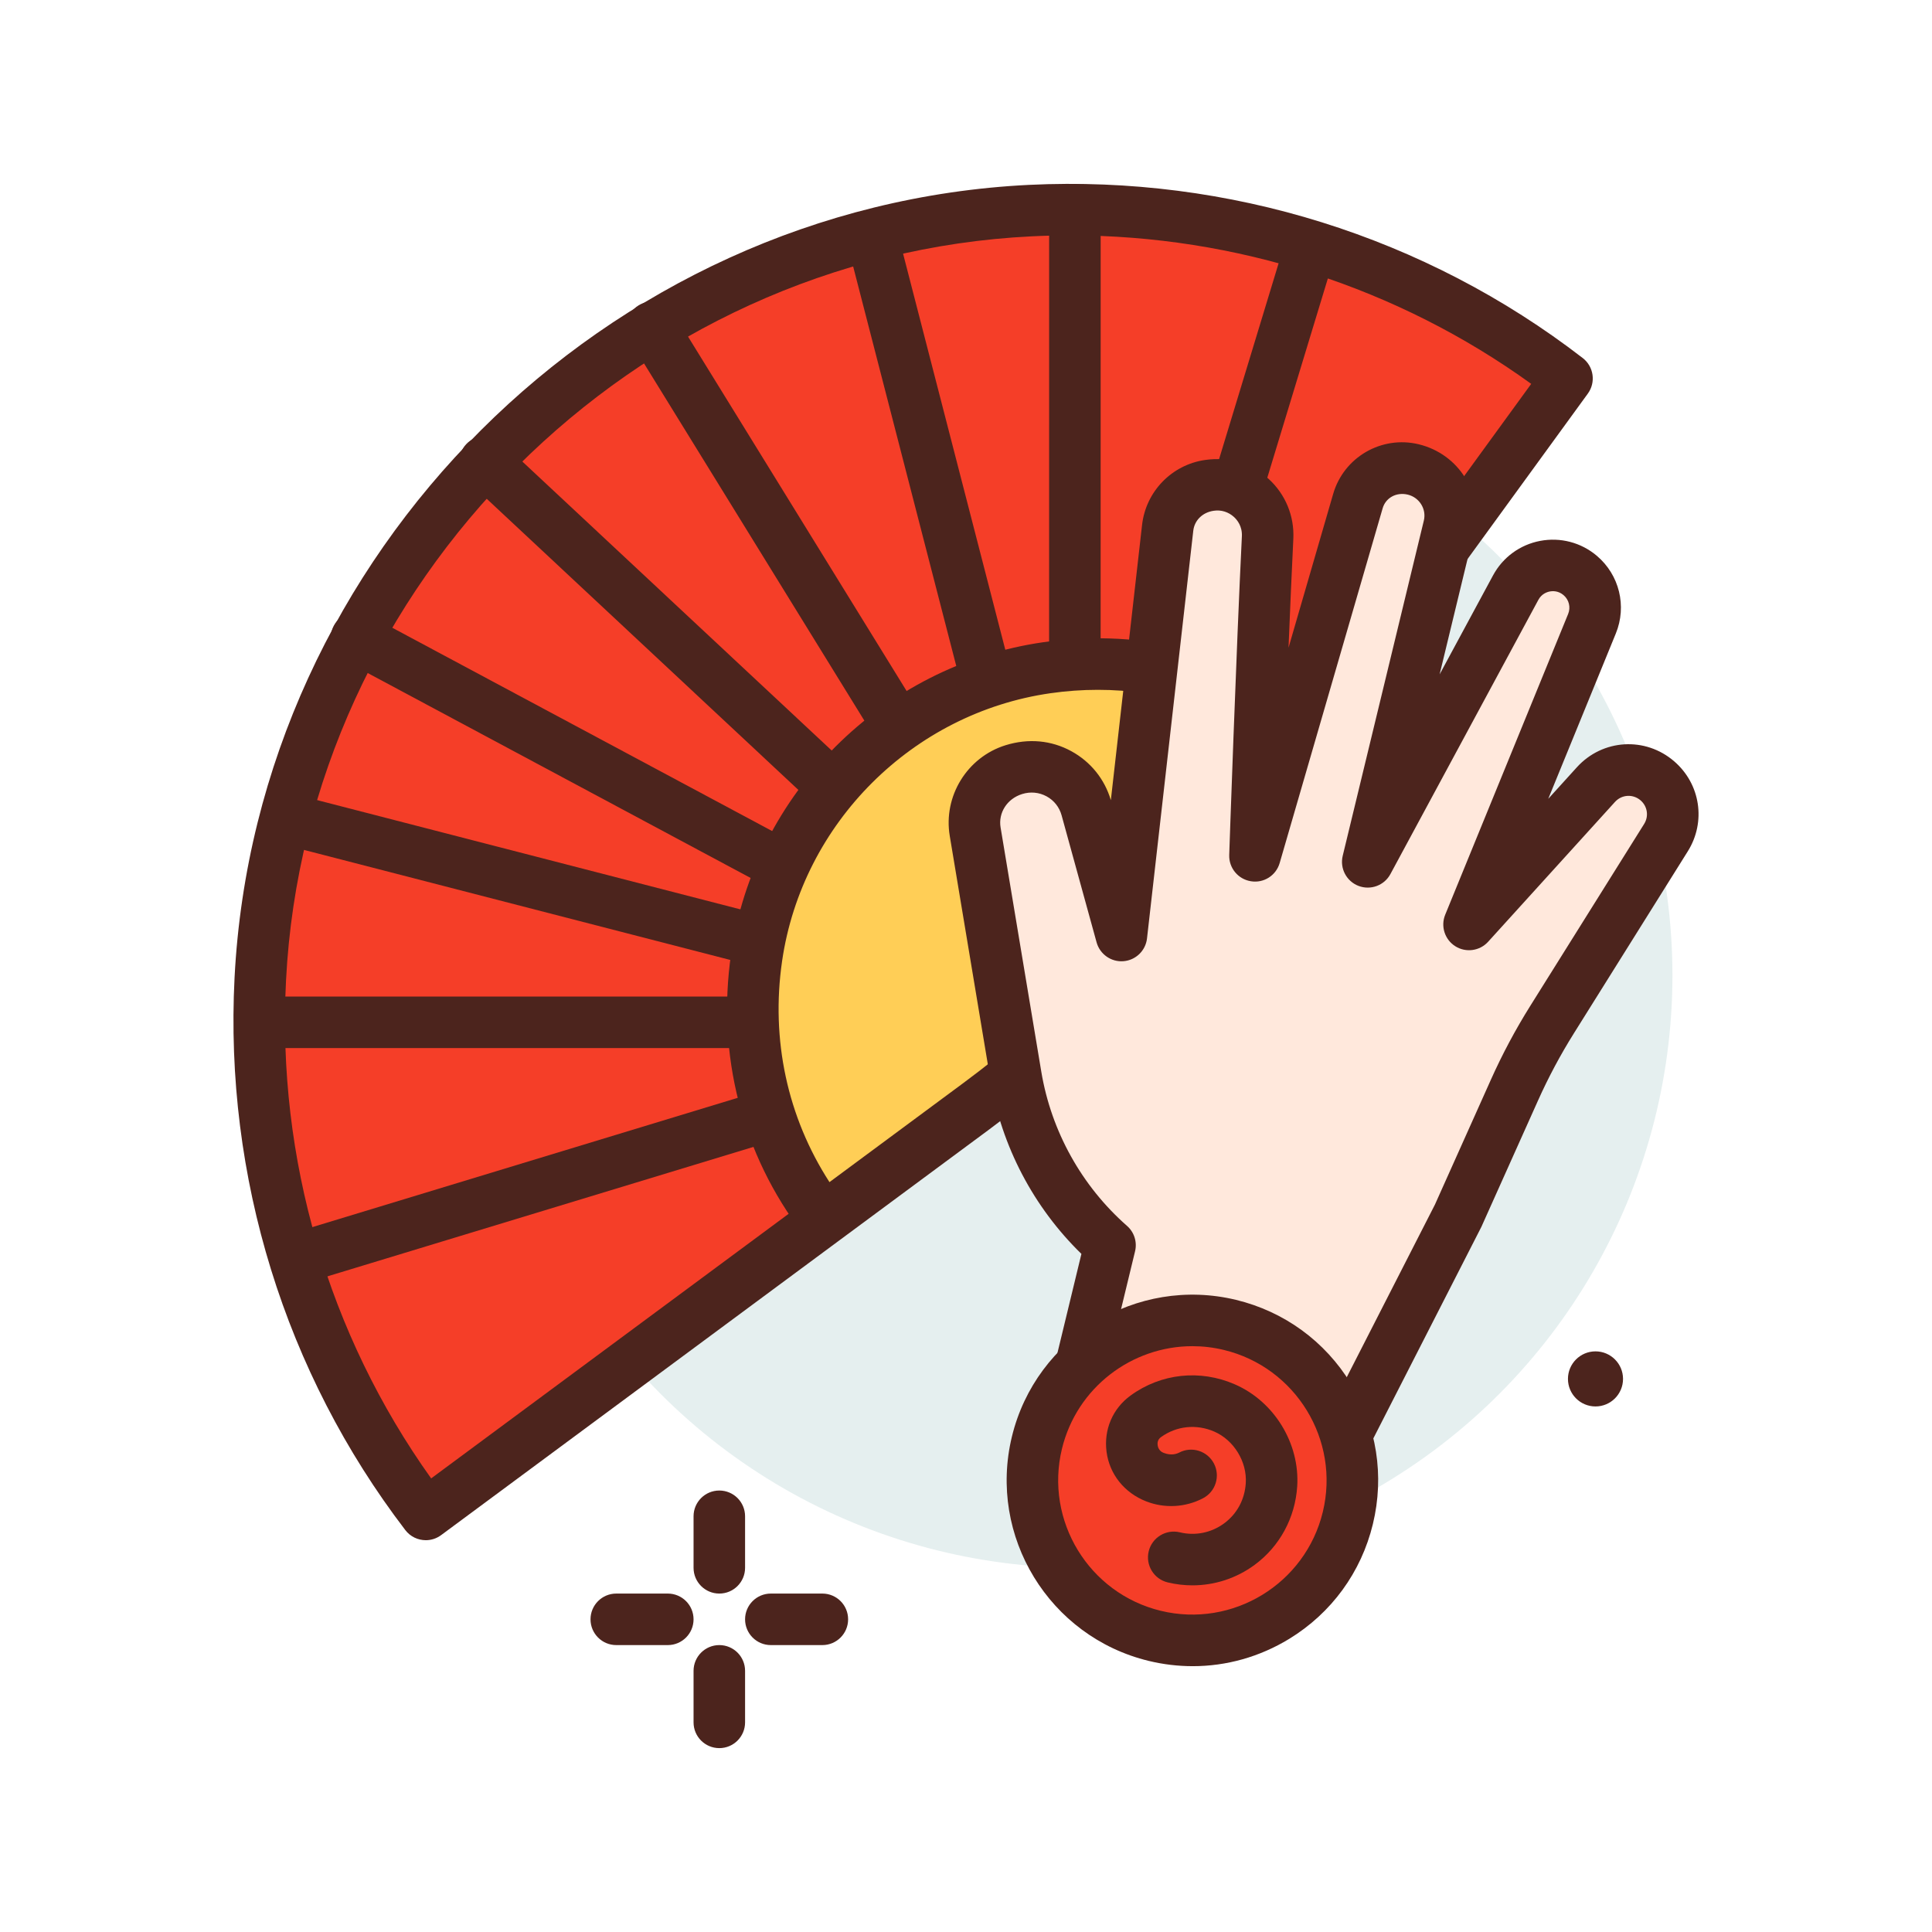
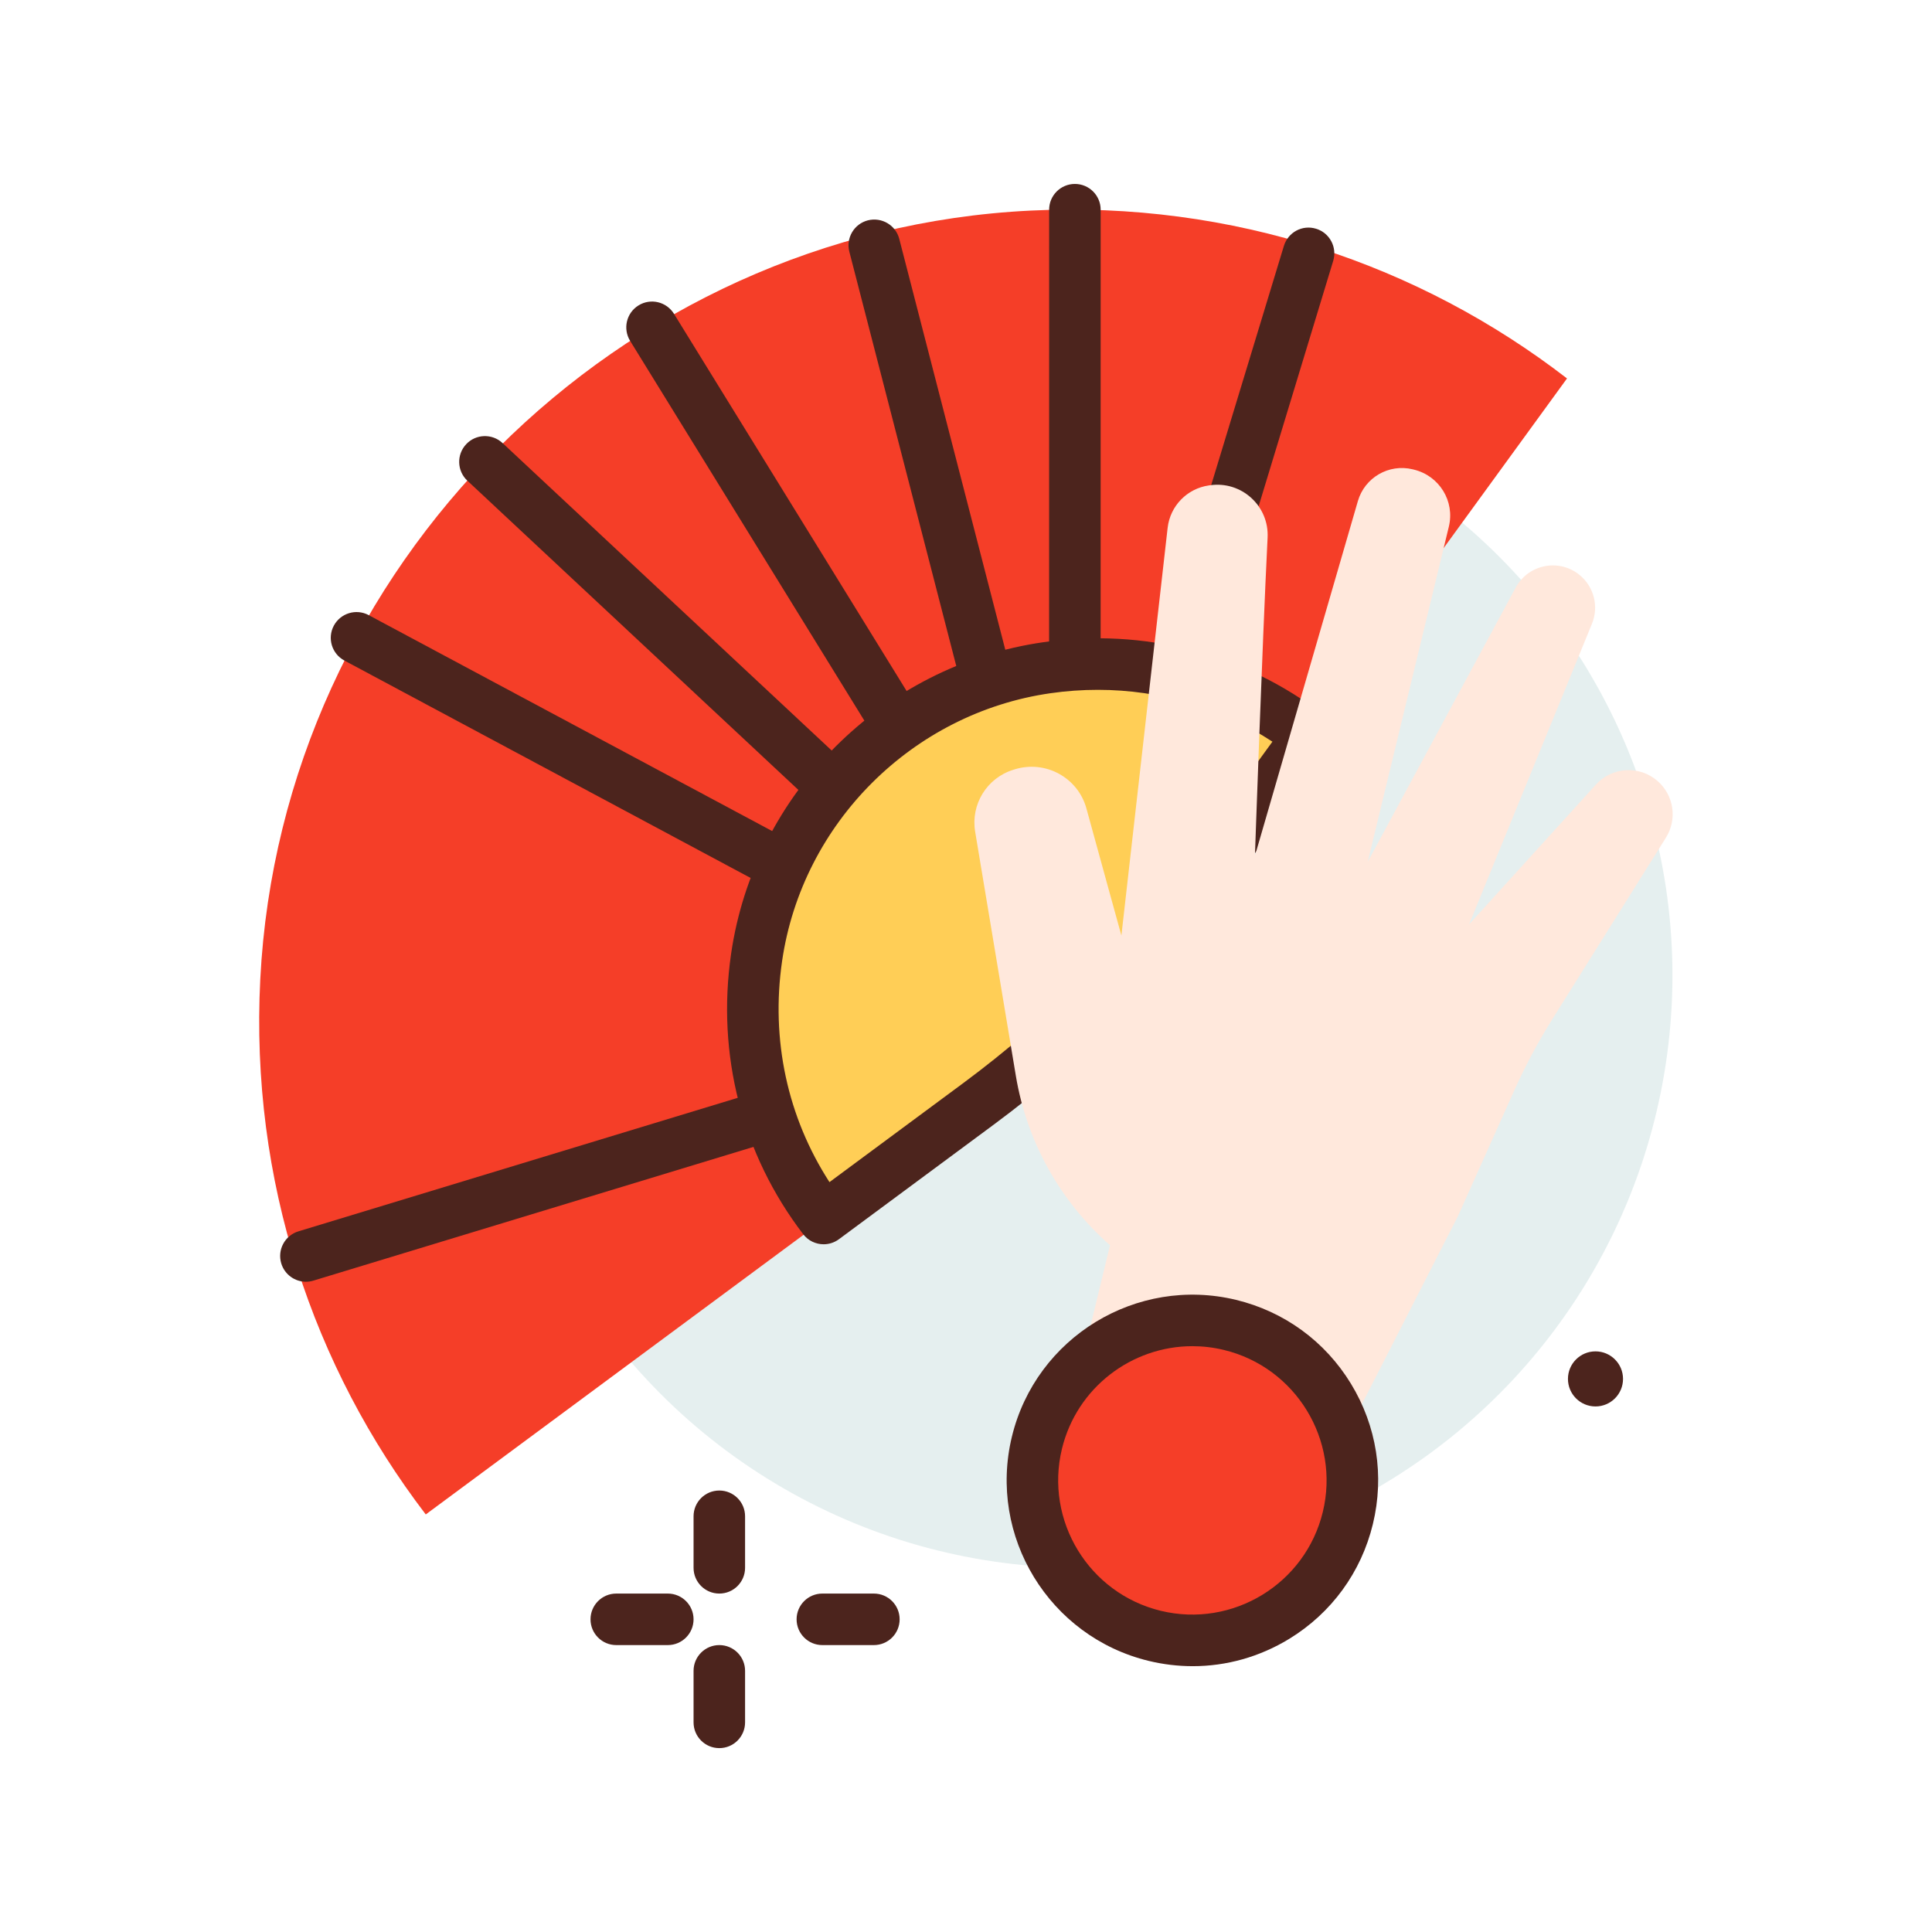
<svg xmlns="http://www.w3.org/2000/svg" id="flamenco-fan" enable-background="new 0 0 300 300" height="512" viewBox="0 0 300 300" width="512">
  <g>
    <circle cx="167.695" cy="151.448" fill="#e5efef" r="92" />
    <g>
      <path d="m66.112 235.161c-17.462-22.838-27.295-51.819-25.695-83.139 3.274-64.065 55.511-116.182 119.583-119.321 31.425-1.539 60.482 8.432 83.324 26.063l-55.914 76.88c-10.164 13.976-22.403 26.317-36.292 36.598z" fill="#f53e28" />
-       <path d="m66.117 239.161c-1.207 0-2.395-.541-3.18-1.57-18.68-24.422-28.094-54.883-26.516-85.773 3.364-65.81 57.559-119.888 123.383-123.112 31-1.5 61.531 8.033 85.965 26.893 1.711 1.322 2.062 3.768.789 5.52l-55.914 76.881c-10.418 14.32-22.914 26.924-37.148 37.459l-85.004 62.918c-.715.528-1.547.784-2.375.784zm100.093-202.612c-2.004 0-4.008.049-6.016.148-61.769 3.026-112.628 53.772-115.78 115.53-1.418 27.676 6.566 54.98 22.535 77.338l81.789-60.537c13.578-10.051 25.5-22.072 35.438-35.736l53.59-73.686c-20.763-14.986-45.841-23.057-71.556-23.057z" fill="#4c241d" />
    </g>
    <g fill="#4c241d">
      <path d="m166.91 161.29c-.984 0-1.965-.361-2.73-1.076l-91.61-85.573c-1.613-1.508-1.699-4.039-.191-5.654 1.504-1.617 4.043-1.697 5.652-.193l69.828 65.227-50.016-81.093c-1.156-1.881-.574-4.344 1.305-5.504 1.887-1.168 4.344-.576 5.508 1.305l65.66 106.461c1.051 1.705.68 3.926-.871 5.195-.738.604-1.637.905-2.535.905z" />
      <path d="m166.898 162.741c-1.801 0-3.41-1.217-3.871-3l-31.141-120.653c-.551-2.139.734-4.32 2.875-4.873 2.148-.537 4.32.736 4.875 2.873l23.266 90.156.008-94.682c0-2.209 1.789-4 4-4 2.211 0 4 1.791 4 4l-.008 126.178c0 2.014-1.496 3.715-3.496 3.969-.172.022-.34.032-.508.032z" />
      <path d="m166.902 162.743c-.383 0-.773-.057-1.164-.176-2.113-.641-3.305-2.875-2.664-4.99l36.289-119.398c.645-2.109 2.855-3.316 4.992-2.662 2.113.641 3.305 2.875 2.664 4.99l-36.289 119.398c-.527 1.724-2.113 2.838-3.828 2.838z" />
-       <path d="m40.726 162.747c-2.207 0-4-1.791-4-4s1.789-4 4-4l94.68-.004-90.156-23.271c-2.141-.553-3.426-2.734-2.875-4.873.555-2.141 2.738-3.422 4.875-2.873l120.652 31.143c1.949.504 3.223 2.379 2.969 4.377s-1.953 3.496-3.969 3.496z" />
      <path d="m47.503 199.03c-1.715 0-3.301-1.113-3.828-2.838-.641-2.115.551-4.35 2.664-4.99l110.176-33.484-103.039-55.149c-1.949-1.043-2.684-3.467-1.641-5.414s3.465-2.682 5.414-1.641l111.539 59.699c1.426.764 2.254 2.311 2.094 3.92s-1.27 2.965-2.816 3.436l-119.399 36.285c-.386.119-.781.176-1.164.176z" />
    </g>
    <g>
      <path d="m127.889 189.209c-8.38-10.96-12.626-25.25-10.406-40.541 3.349-23.075 21.985-41.675 45.066-44.985 15.346-2.201 29.679 2.108 40.642 10.57l-14.94 20.542c-10.164 13.976-22.403 26.317-36.293 36.598z" fill="#ffce56" />
      <path d="m127.894 193.21c-1.207 0-2.395-.541-3.18-1.57-9.488-12.406-13.465-27.871-11.188-43.545 3.613-24.906 23.539-44.795 48.457-48.369 15.699-2.264 31.23 1.777 43.652 11.363 1.711 1.322 2.062 3.768.789 5.52l-14.941 20.541c-10.414 14.322-22.914 26.926-37.148 37.461l-24.066 17.814c-.715.529-1.547.785-2.375.785zm42.582-86.094c-2.438 0-4.891.174-7.359.527-21.43 3.074-38.566 20.18-41.676 41.6-1.77 12.197.836 24.236 7.359 34.316l20.777-15.379c13.578-10.051 25.5-22.074 35.438-35.738l12.566-17.275c-8.074-5.288-17.417-8.051-27.105-8.051z" fill="#4c241d" />
    </g>
    <g>
      <path d="m163.376 230.501 37.138 8.988 25.86-50.614 8.768-19.566c1.701-3.796 3.662-7.47 5.868-10.996l17.678-28.248c1.791-2.862 1.228-6.603-1.326-8.812-2.812-2.432-7.052-2.175-9.55.579l-19.701 21.716 19.091-46.701c1.077-2.634.333-5.662-1.841-7.498-3.183-2.687-8.031-1.767-10.008 1.899l-22.973 42.58s8.791-36.327 12.598-52.056c.954-3.94-1.472-7.892-5.445-8.854l-.176-.043c-3.703-.896-7.454 1.284-8.509 4.944l-15.982 55.07s1.11-32.196 1.966-49.414c.244-4.92-4.062-8.825-8.938-8.122l-.194.028c-3.379.487-6.005 3.192-6.39 6.585l-7.179 63.302s-3.133-11.334-5.429-19.718c-1.32-4.818-6.373-7.575-11.178-6.073l-.204.064c-4.086 1.277-6.604 5.373-5.9 9.596l6.324 37.937c1.698 10.185 6.862 19.471 14.619 26.287z" fill="#ffe8dc" />
-       <path d="m200.515 243.489c-.312 0-.625-.037-.941-.111l-37.141-8.988c-1.031-.25-1.922-.898-2.473-1.805-.555-.906-.723-1.994-.473-3.025l8.434-34.857c-7.426-7.229-12.41-16.715-14.121-26.969l-6.324-37.938c-1.027-6.16 2.691-12.209 8.648-14.072 3.586-1.115 7.141-.768 10.23.92 3 1.641 5.172 4.334 6.137 7.605l4.848-42.732c.586-5.197 4.613-9.35 9.793-10.094 3.723-.531 7.23.547 9.855 2.936 2.617 2.383 4.016 5.779 3.84 9.316-.238 4.789-.496 10.771-.746 16.904l6.93-23.873c1.652-5.727 7.527-9.111 13.285-7.719 6.273 1.521 10.039 7.658 8.57 13.727l-5.324 22.006 8.293-15.369c1.516-2.812 4.184-4.768 7.324-5.363 3.137-.592 6.344.246 8.785 2.307 3.512 2.969 4.699 7.818 2.961 12.07l-10.496 25.678 4.441-4.896c3.988-4.4 10.641-4.803 15.129-.918 4.074 3.521 4.957 9.393 2.102 13.959l-17.68 28.25c-2.105 3.359-3.992 6.895-5.605 10.508l-8.773 19.568-25.945 50.797c-.696 1.358-2.086 2.178-3.563 2.178zm-32.312-15.936 30.188 7.305 24.422-47.803 8.684-19.383c1.766-3.945 3.824-7.809 6.125-11.482l17.68-28.248c.75-1.197.516-2.738-.555-3.664-1.18-1.016-2.922-.914-3.973.244l-19.699 21.715c-1.305 1.438-3.453 1.729-5.094.697-1.641-1.035-2.305-3.102-1.57-4.898l19.09-46.701c.422-1.031.133-2.209-.719-2.93-.809-.682-1.676-.646-2.129-.559-.449.086-1.273.367-1.777 1.301l-22.973 42.58c-.953 1.773-3.07 2.553-4.953 1.836-1.875-.719-2.926-2.721-2.453-4.676l12.598-52.057c.43-1.781-.691-3.586-2.5-4.025-1.805-.426-3.434.516-3.898 2.123l-15.988 55.078c-.559 1.939-2.465 3.166-4.473 2.834-1.992-.318-3.434-2.07-3.363-4.088.008-.322 1.117-32.424 1.965-49.477.078-1.562-.738-2.553-1.234-3.004-.852-.775-1.98-1.135-3.137-.959-1.77.254-3 1.52-3.176 3.104l-7.184 63.303c-.215 1.902-1.75 3.387-3.66 3.537-1.887.156-3.656-1.074-4.168-2.922 0 0-3.133-11.34-5.434-19.727-.348-1.27-1.172-2.314-2.324-2.945-1.168-.637-2.516-.762-3.797-.365-2.375.74-3.727 2.941-3.355 5.184l6.324 37.936c1.543 9.248 6.27 17.75 13.312 23.941 1.117.98 1.598 2.5 1.246 3.945z" fill="#4c241d" />
    </g>
    <path d="m111.695 247.448c-2.211 0-4-1.791-4-4v-8c0-2.209 1.789-4 4-4s4 1.791 4 4v8c0 2.209-1.789 4-4 4z" fill="#4c241d" />
    <path d="m111.695 271.448c-2.211 0-4-1.791-4-4v-8c0-2.209 1.789-4 4-4s4 1.791 4 4v8c0 2.209-1.789 4-4 4z" fill="#4c241d" />
    <path d="m103.695 255.448h-8c-2.211 0-4-1.791-4-4s1.789-4 4-4h8c2.211 0 4 1.791 4 4s-1.789 4-4 4z" fill="#4c241d" />
-     <path d="m127.695 255.448h-8c-2.211 0-4-1.791-4-4s1.789-4 4-4h8c2.211 0 4 1.791 4 4s-1.789 4-4 4z" fill="#4c241d" />
+     <path d="m127.695 255.448c-2.211 0-4-1.791-4-4s1.789-4 4-4h8c2.211 0 4 1.791 4 4s-1.789 4-4 4z" fill="#4c241d" />
    <path d="m252.023 214.116c0 2.362-1.915 4.276-4.276 4.276-2.362 0-4.276-1.915-4.276-4.276 0-2.362 1.914-4.277 4.276-4.277 2.361 0 4.276 1.915 4.276 4.277z" fill="#4c241d" />
    <g>
      <path d="m209.291 235.715c-3.226 13.332-16.65 21.525-29.982 18.298s-21.524-16.65-18.298-29.982 16.65-21.525 29.982-18.298 21.524 16.65 18.298 29.982z" fill="#f53e28" />
      <path d="m185.203 258.723c-2.277 0-4.566-.271-6.836-.82-15.453-3.744-24.984-19.359-21.242-34.813s19.363-24.979 34.809-21.246c7.484 1.812 13.82 6.432 17.832 13.006 4.016 6.576 5.227 14.32 3.414 21.807s-6.43 13.818-13.004 17.832c-4.587 2.797-9.739 4.234-14.973 4.234zm-.051-49.689c-9.398 0-17.945 6.412-20.254 15.939-2.703 11.166 4.184 22.449 15.352 25.154 11.172 2.701 22.453-4.186 25.156-15.354 2.703-11.166-4.188-22.451-15.355-25.152-1.641-.398-3.282-.587-4.899-.587z" fill="#4c241d" />
    </g>
    <g>
      <path d="m182.258 241.825c7.31 1.769 14.675-3.396 15.178-11.272.32-5.011-2.67-9.91-7.273-11.917-4.314-1.881-8.885-1.151-12.248 1.294-3.433 2.496-2.641 7.858 1.315 9.397l.207.081c1.885.733 3.877.552 5.516-.304" fill="#f53e28" />
-       <path d="m185.16 246.172c-1.281 0-2.57-.152-3.844-.459-2.148-.52-3.465-2.682-2.945-4.83.52-2.145 2.688-3.459 4.828-2.947 2.395.586 4.898.074 6.879-1.385 2.008-1.48 3.203-3.701 3.367-6.254.211-3.307-1.84-6.67-4.883-7.996-2.781-1.215-5.883-.889-8.297.863-.504.367-.555.875-.508 1.236.035.266.191.914.922 1.197 1.188.461 2.016.168 2.426-.041 1.961-1.027 4.375-.256 5.395 1.697 1.02 1.959.262 4.375-1.699 5.396-2.734 1.428-5.949 1.602-8.812.486-3.434-1.338-5.719-4.26-6.164-7.709-.445-3.443.949-6.707 3.738-8.734 4.73-3.439 10.793-4.086 16.199-1.725 6.117 2.668 10.094 9.182 9.668 15.84-.312 4.879-2.723 9.32-6.609 12.184-2.833 2.088-6.216 3.181-9.661 3.181z" fill="#4c241d" />
    </g>
  </g>
</svg>